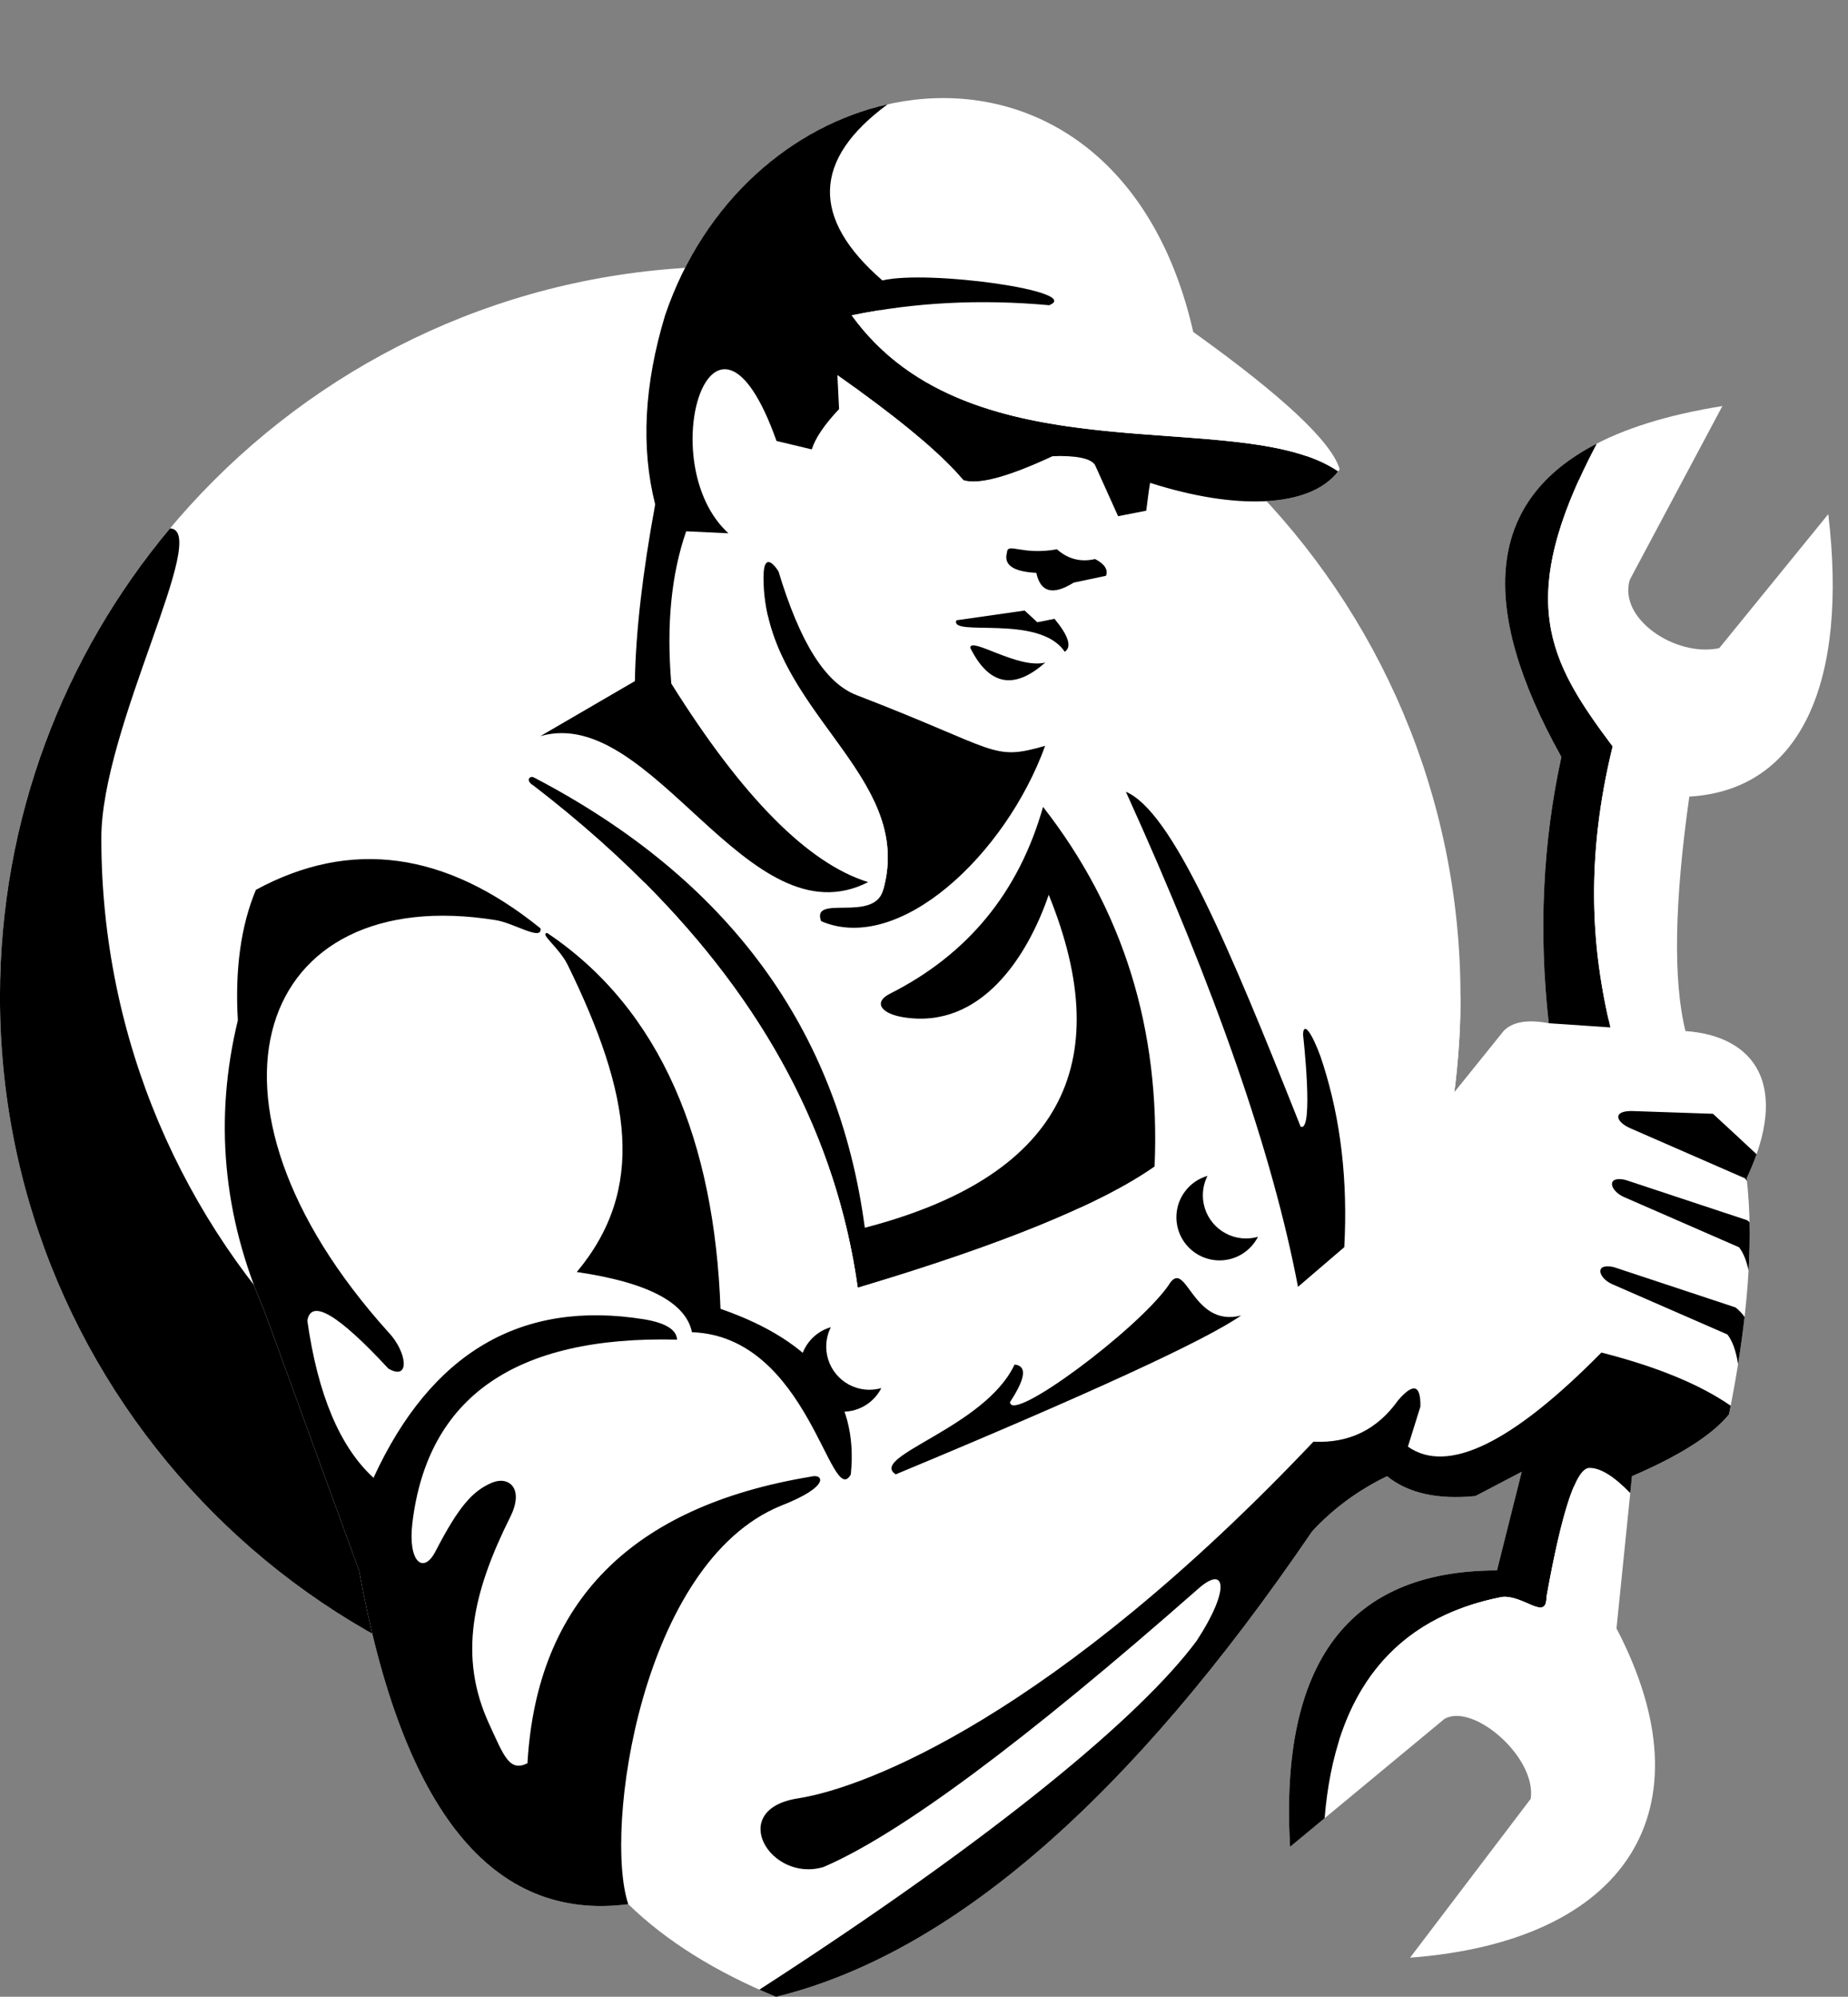
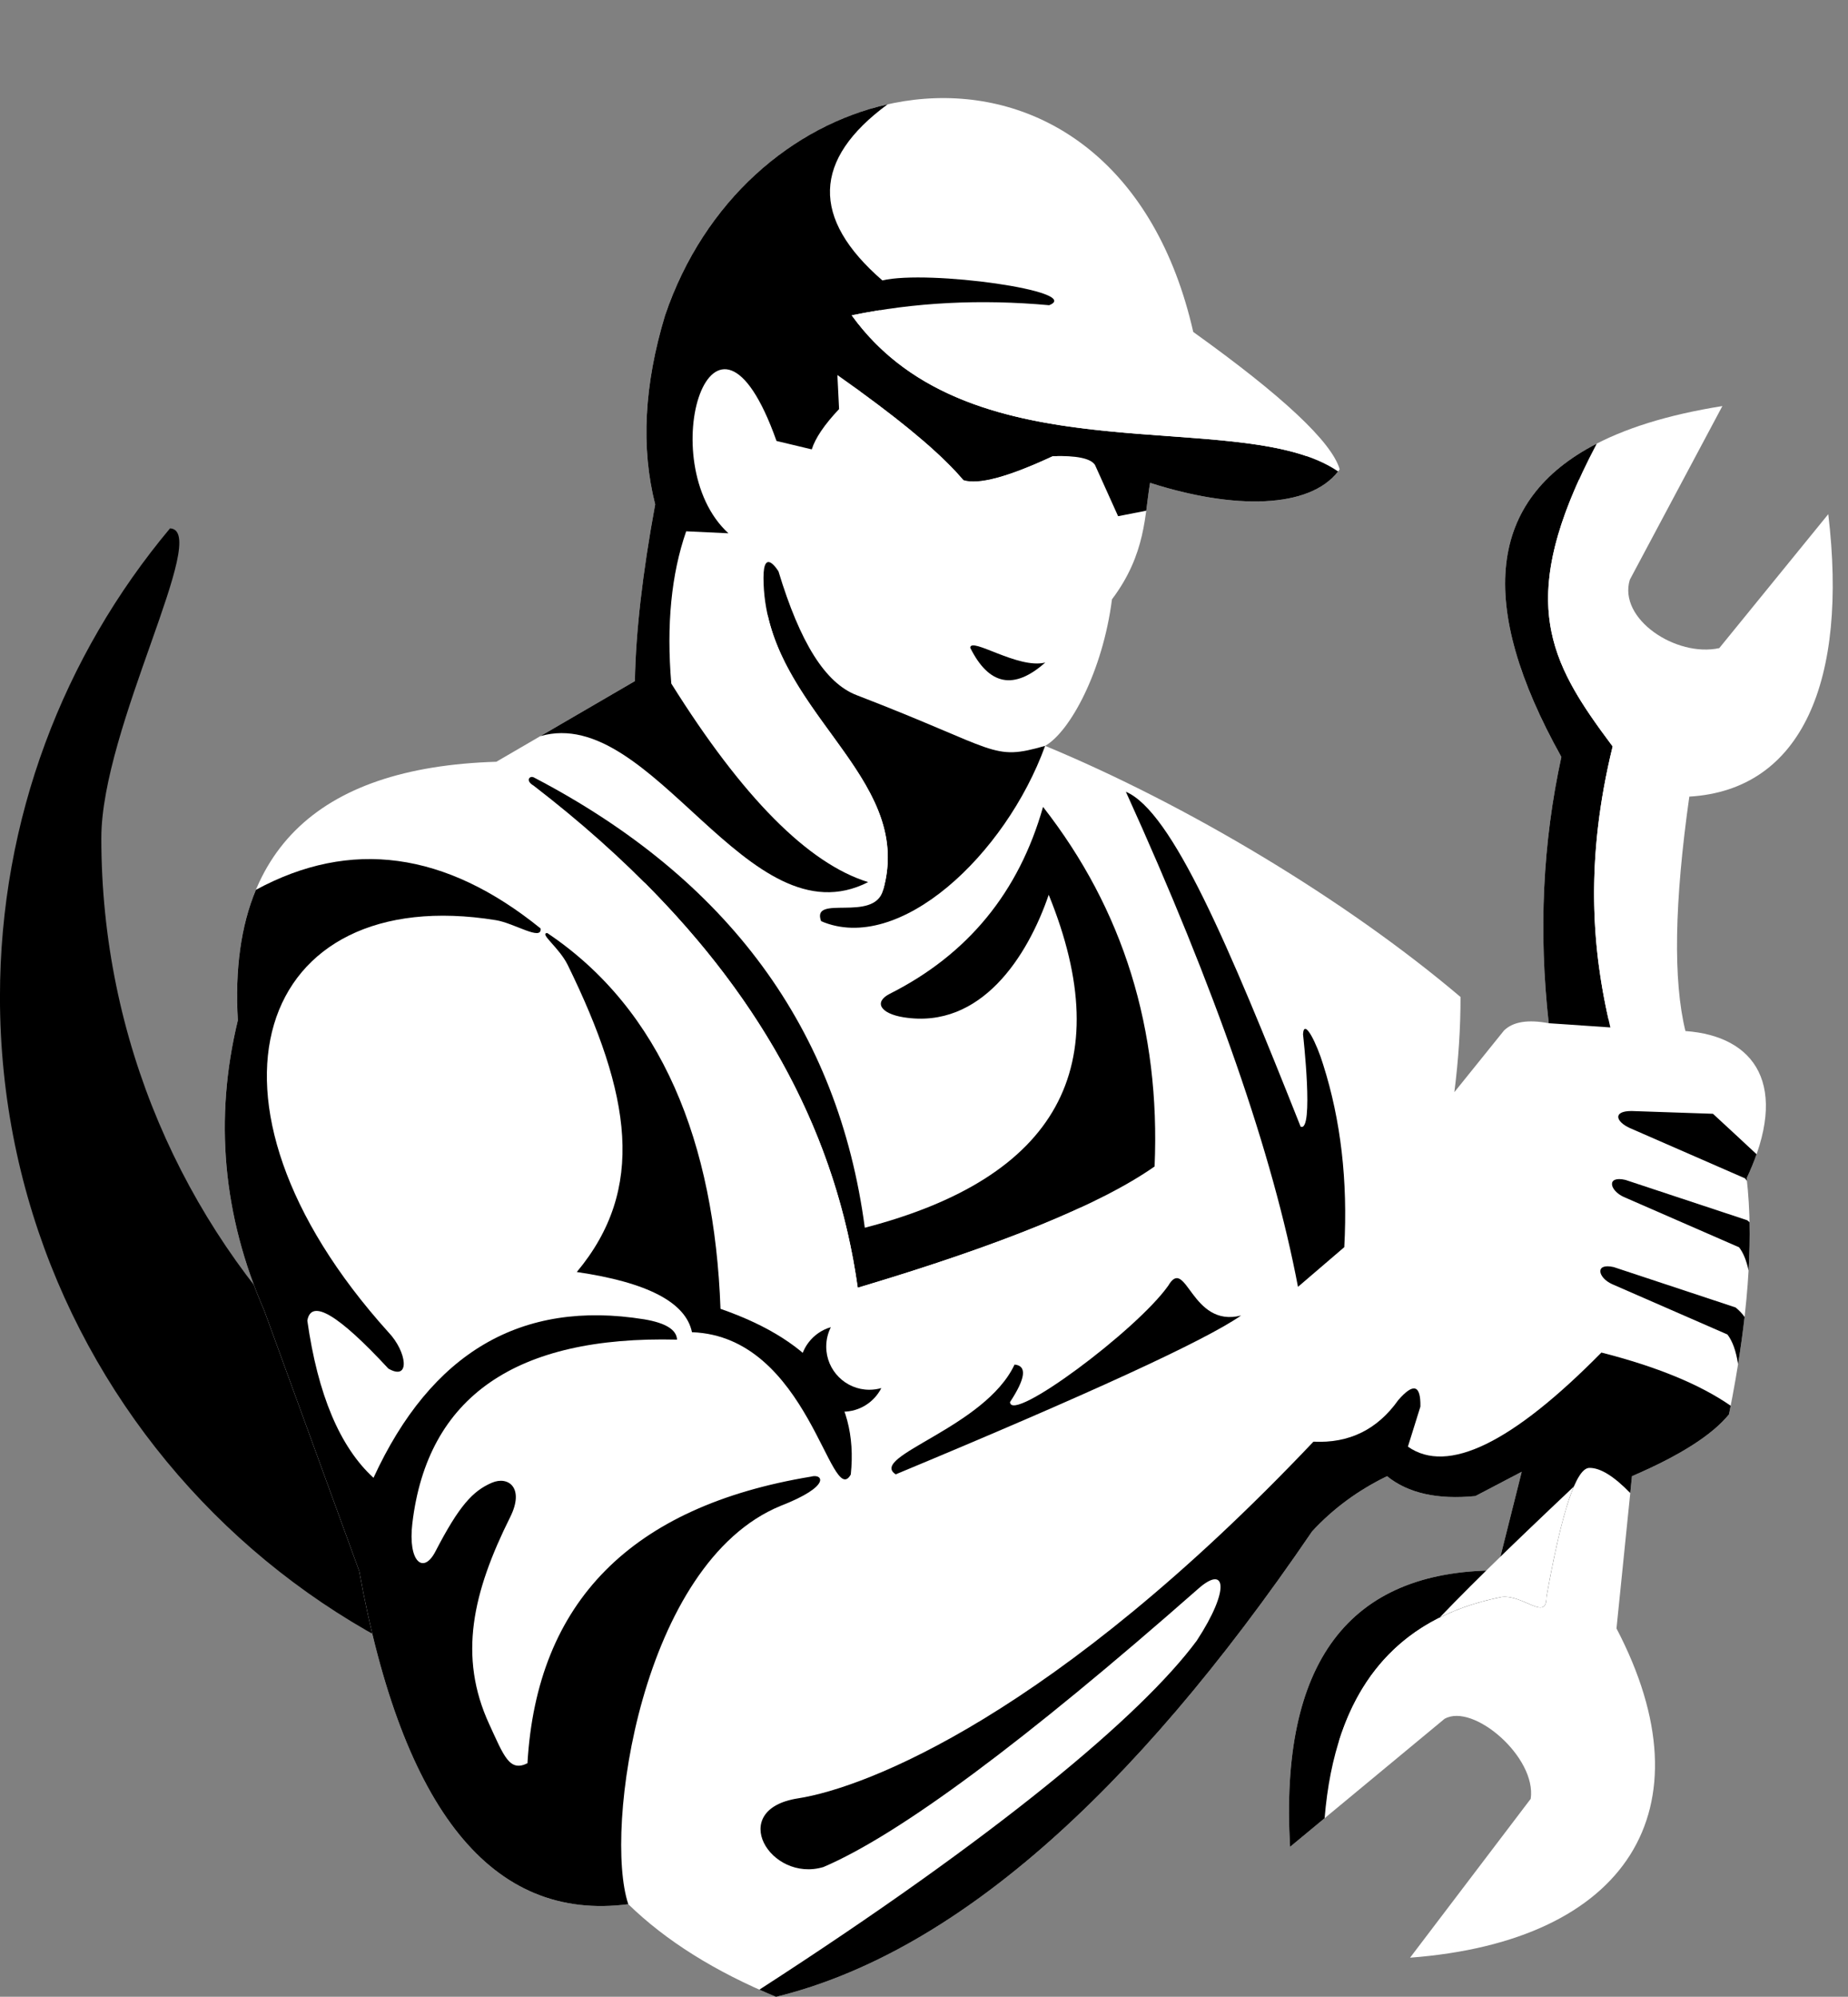
<svg xmlns="http://www.w3.org/2000/svg" fill="#000000" height="721.4" preserveAspectRatio="xMidYMid meet" version="1" viewBox="42.3 -4.1 667.8 721.4" width="667.8" zoomAndPan="magnify">
  <rect x="42.3" y="-4.1" width="667.8" height="721.4" fill="#808080" stroke="none" />
  <g>
    <g id="change1_1">
-       <path d="M 42.289 356.086 C 42.289 210.34 160.438 92.191 306.184 92.191 C 451.926 92.191 570.07 210.34 570.07 356.086 C 570.07 501.828 451.926 619.977 306.184 619.977 C 160.438 619.977 42.289 501.828 42.289 356.086" fill="#ffffff" />
-     </g>
+       </g>
    <g id="change2_1">
      <path d="M 42.289 356.086 C 42.289 291.648 65.383 232.609 103.746 186.789 C 118.68 187.598 78.914 258.688 78.914 298.691 C 78.914 444.438 197.059 562.586 342.805 562.586 C 424.113 562.586 496.836 525.812 545.238 467.988 C 503.137 557.785 411.922 619.977 306.184 619.977 C 160.438 619.977 42.289 501.828 42.289 356.086" fill="#000000" />
    </g>
    <g id="change3_1">
      <path d="M 444.125 212.434 C 456.555 195.941 455.891 181.656 457.902 170.344 C 489.035 180.328 516.484 179.602 526.422 165.449 C 523.492 155.539 505.852 139 473.496 115.832 C 446.25 -4.051 315.672 12.52 282.633 109.844 C 275.055 134.891 273.863 157.656 279.059 178.141 C 274.484 202.969 272.043 224.246 271.727 241.973 L 221.664 271.113 C 155.898 273.113 124.758 304.254 128.242 364.535 C 119.633 400.094 122.82 435.062 137.809 469.438 L 172.098 563.488 C 187.777 650.148 220.191 690.273 269.344 683.867 C 282.902 697.07 300.699 708.227 322.73 717.332 C 386.125 701.793 450.703 645.734 516.457 549.156 C 524.047 540.941 533.07 534.301 543.531 529.23 C 551.098 535.367 561.73 537.762 575.438 536.414 L 592.184 527.641 L 583.25 563.266 C 529.578 563.34 504.656 596.637 508.48 663.148 L 564.281 616.91 C 574.633 610.973 597.66 630.812 595.438 645.797 L 551.848 703.188 C 630.188 697.254 660.691 649.738 626.441 584.238 L 632.035 529.23 C 649.363 521.781 661.051 514.336 667.09 506.891 C 673.965 472.719 676.094 444.285 673.477 421.598 C 689.324 387.941 676.465 370.199 651.355 368.406 C 646.875 350.227 647.34 321.996 652.758 283.707 C 693.578 281.293 710.117 241.738 702.969 181.664 L 663.586 230.055 C 648.02 233.469 626.945 219.52 631.258 205.348 L 664.703 142.609 C 585.742 155.168 566.344 197.426 606.52 269.375 C 599.773 300.352 598.254 332.422 601.953 365.578 C 594.422 364.156 589.035 365.035 585.797 368.207 L 567.852 390.48 C 569.359 378.602 570.102 367.137 570.074 356.098 C 528.512 320.844 470.891 286.449 419.977 265.371 C 428.957 260.262 440.777 238.508 444.125 212.434" fill="#ffffff" fill-rule="evenodd" />
    </g>
    <g id="change2_2">
      <path d="M 237.578 261.852 L 271.727 241.973 C 272.039 224.246 274.484 202.969 279.059 178.141 C 273.863 157.656 275.055 134.891 282.633 109.84 C 296.789 68.141 328.859 41.262 363.031 33.598 C 335.918 53.574 335.297 74.781 361.16 97.215 C 377.723 93.266 434.094 101.168 421.426 106.172 C 396.613 103.914 372.828 105.133 350.074 109.82 C 393.637 170.176 490.203 141.848 525.844 166.23 C 515.453 179.625 488.449 180.141 457.902 170.344 C 457.348 173.477 456.996 176.836 456.512 180.41 L 446.34 182.391 L 437.988 163.867 C 436.445 161.496 431.328 160.438 422.645 160.691 C 406.621 168.168 395.898 171.055 390.469 169.344 C 382.312 159.633 367.121 146.98 344.902 131.387 L 345.512 143.691 C 340.207 149.32 336.918 154.176 335.641 158.258 L 322.902 155.215 C 300.16 91.078 277.617 163.023 305.523 188.57 L 290.262 187.855 C 284.879 203.328 283.086 221.664 284.879 242.859 C 310.609 283.977 334.324 307.891 356.023 314.598 C 312.512 336.773 278.262 250.18 237.578 261.852" fill="#000000" />
    </g>
    <g id="change2_3">
      <path d="M 240.043 332.98 C 281.457 360.75 300.477 408.652 302.664 468.766 C 337.012 480.684 352.707 500.641 349.742 528.629 C 342.418 541.555 334.578 478.703 292.352 477.211 C 290.137 466.441 276.262 459.191 250.73 455.465 C 275.84 425.391 270.387 391.441 247.504 344.633 C 244.328 338.145 237.07 333.191 240.043 332.98" fill="#000000" fill-rule="evenodd" />
    </g>
    <g id="change2_4">
      <path d="M 235.09 279.715 C 302.691 331.746 342.543 391.59 352.258 461.148 C 404.23 445.641 439.988 431.035 459.527 417.332 C 461.676 367.855 448.238 324.551 419.219 287.422 C 410.496 318.223 392.047 340.723 363.875 354.926 C 357.898 357.941 360.453 362.113 368.883 363.445 C 396.871 367.871 413.703 341.309 421.266 319.172 C 446.566 381.277 424.414 421.379 354.809 439.469 C 345.266 367.645 305.41 313.422 235.246 276.797 C 233.668 275.973 232.047 277.965 235.09 279.715" fill="#000000" fill-rule="evenodd" />
    </g>
    <g id="change2_5">
      <path d="M 419.977 265.371 C 405.645 304.809 367.176 340.824 339.023 328.711 C 335.301 318.809 358.047 329.328 361.402 317.586 C 373.43 275.512 318.324 252.68 318.199 204.699 C 318.172 193.359 323.613 202.328 323.613 202.328 C 331.383 227.977 340.477 242.672 351.836 247.043 C 403.656 266.984 400.438 270.949 419.977 265.371" fill="#000000" />
    </g>
    <g id="change2_6">
-       <path d="M 438.035 197.879 C 432.844 199.082 428.246 197.906 424.246 194.359 C 411.336 196.648 406.348 191.66 406.172 195.59 C 404.941 200.023 408.484 202.449 416.793 202.867 C 418.285 209.914 422.785 211.086 430.289 206.391 L 441.969 203.926 C 442.785 201.699 441.477 199.684 438.035 197.879" fill="#000000" fill-rule="evenodd" />
-     </g>
+       </g>
    <g id="change2_7">
-       <path d="M 387.922 220.004 L 412.566 216.484 L 417.145 220.711 L 423.363 219.477 C 428.457 225.652 429.688 229.621 427.062 231.387 C 417.852 217.539 385.277 226.227 387.922 220.004" fill="#000000" fill-rule="evenodd" />
-     </g>
+       </g>
    <g id="change2_8">
      <path d="M 420.02 235.262 C 408.711 245.312 399.672 243.531 392.906 229.922 C 393.086 225.871 410.234 237.754 420.02 235.262" fill="#000000" fill-rule="evenodd" />
    </g>
    <g id="change2_9">
      <path d="M 449.152 281.953 C 481.516 353.234 502.242 412.859 511.344 460.82 L 528.074 446.484 C 529.375 422.566 526.828 400.566 520.43 380.484 C 518.246 373.238 513.535 363.398 513.164 369.555 C 513.164 369.555 517.203 405.145 512.301 402.949 C 486.262 337.367 465.914 289.121 449.152 281.953" fill="#000000" fill-rule="evenodd" />
    </g>
    <g id="change2_10">
      <path d="M 677.062 412.91 C 676.094 415.68 674.898 418.574 673.477 421.598 L 673.586 422.562 C 673.379 422.238 673.16 421.934 672.934 421.645 L 631.266 403.453 C 626.109 401.105 625.047 397.297 631.867 397.297 L 661.305 398.301 C 661.723 398.641 676.695 412.559 677.062 412.91 M 674.516 437.48 C 674.633 443.023 674.516 448.848 674.172 454.949 C 673.41 451.309 672.262 448.504 670.73 446.527 L 629.059 428.34 C 623.902 425.992 622.699 420.578 629.66 422.184 L 673.676 436.762 C 673.969 436.996 674.246 437.238 674.516 437.48 M 672.727 471.711 C 672.102 477.207 671.32 482.895 670.375 488.777 C 669.648 483.988 668.363 480.406 666.52 478.031 L 624.848 459.844 C 619.691 457.496 618.488 452.086 625.449 453.688 L 669.465 468.266 C 670.801 469.344 671.887 470.488 672.727 471.711" fill="#000000" />
    </g>
    <g id="change2_11">
      <path d="M 601.953 365.578 C 598.254 332.422 599.773 300.352 606.52 269.375 C 575.684 214.145 579.941 176.414 619.305 156.18 C 589.355 212.809 602.027 234.773 625.051 265.574 C 614.941 306.875 617.609 339.445 624.219 367.098 L 601.953 365.578" fill="#000000" />
    </g>
    <g id="change2_12">
-       <path d="M 467.406 435.688 C 467.406 428.59 472.156 422.598 478.652 420.723 C 477.578 422.836 476.973 425.227 476.973 427.762 C 476.973 436.363 483.949 443.34 492.555 443.34 C 494.055 443.34 495.512 443.129 496.887 442.73 C 494.312 447.797 489.055 451.266 482.984 451.266 C 474.383 451.266 467.406 444.289 467.406 435.688" fill="#000000" />
-     </g>
+       </g>
    <g id="change2_13">
      <path d="M 331.305 490.348 C 331.305 483.246 336.055 477.258 342.551 475.379 C 341.477 477.492 340.871 479.887 340.871 482.422 C 340.871 491.023 347.848 498 356.449 498 C 357.953 498 359.406 497.785 360.785 497.391 C 358.211 502.453 352.953 505.926 346.883 505.926 C 338.281 505.926 331.305 498.949 331.305 490.348" fill="#000000" />
    </g>
    <g id="change4_1">
      <path d="M 360.188 107.977 C 386.785 145.738 506.52 137.531 514.422 160.684 C 472.719 146.348 389.59 164.566 350.074 109.82 C 353.426 109.133 356.797 108.516 360.188 107.977" fill="#ffffff" fill-rule="evenodd" />
    </g>
    <g id="change4_2">
      <path d="M 181.082 329.246 C 134.094 374.852 173.859 439.617 174.629 467.871 C 121.172 402.305 130.84 342.09 181.082 329.246" fill="#ffffff" fill-rule="evenodd" />
    </g>
    <g id="change2_14">
      <path d="M 269.344 683.867 C 220.191 690.273 187.777 650.148 172.098 563.488 L 137.809 469.438 C 122.82 435.062 119.633 400.094 128.246 364.535 C 127.18 346.094 129.352 330.375 134.77 317.387 C 168.965 298.848 203.258 303.5 237.648 331.34 C 238.223 336.039 228.164 329.43 221.508 328.348 C 135.336 314.391 106.781 393.07 182.648 477.211 C 189.328 484.199 190.75 495.023 182.648 490.363 C 164.508 470.773 154.742 464.992 153.355 473.027 C 157.148 499.758 165.117 518.688 177.27 529.82 C 198.109 484.496 230.711 465.406 275.066 472.551 C 282.82 473.848 286.785 476.297 286.961 479.891 C 228.609 478.445 196.723 500.578 191.305 546.293 C 189.668 560.117 195.254 564.914 199.656 556.414 C 208.191 539.938 213.113 534.59 220.004 531.613 C 226.031 529.016 231.906 533.484 226.684 543.965 C 213.117 571.172 207.77 594.328 219.117 618.898 C 224.383 630.305 226.387 636.199 232.906 632.938 C 236.27 574.656 270.414 540.137 335.344 529.391 C 339.496 528.172 343.109 532.676 324.359 539.965 C 273.969 560.637 260.367 657.16 269.344 683.867" fill="#000000" />
    </g>
    <g id="change2_15">
      <path d="M 667.707 503.773 L 667.09 506.891 C 661.051 514.336 649.363 521.781 632.035 529.23 L 631.414 535.32 C 625.5 529.215 620.586 526.188 616.68 526.234 C 611.895 526.18 606.715 541.723 601.137 572.867 C 601.16 581.828 592.883 571.98 584.996 572.867 C 546.039 580.52 524.695 607.164 520.969 652.801 L 508.48 663.148 C 504.656 596.637 529.578 563.34 583.25 563.266 L 592.188 527.641 L 575.438 536.414 C 561.73 537.762 551.098 535.367 543.531 529.23 C 533.07 534.301 524.047 540.941 516.457 549.156 C 450.703 645.734 386.125 701.793 322.73 717.332 C 320.688 716.488 318.68 715.625 316.707 714.742 C 402.312 659.461 454.734 615.75 474.77 588.645 C 487.035 569.879 485.199 561.133 475.32 569.879 C 412.434 625.188 367.273 658.711 339.852 670.438 C 320.637 676.18 304.758 649.652 330.672 645.625 C 355.285 641.801 423.328 615.535 516.934 516.758 C 529.801 517.406 540.012 512.402 547.57 501.754 C 553.055 495.426 555.727 496.199 555.582 504.086 L 551.066 518.555 C 565.398 528.641 588.707 517.312 620.988 484.562 C 641.02 489.668 656.594 496.07 667.707 503.773" fill="#000000" />
    </g>
    <g id="change4_3">
      <path d="M 387.047 177.516 C 373.488 168.438 365.957 152.375 353.406 137.461 C 371.043 150.301 383.398 160.926 390.469 169.344 C 395.898 171.055 406.621 168.168 422.645 160.691 C 422.645 160.691 406.238 172.648 387.047 177.516" fill="#ffffff" fill-rule="evenodd" />
    </g>
    <g id="change2_16">
      <path d="M 424.121 160.66 L 422.645 160.691 C 406.621 168.168 395.898 171.055 390.469 169.344 C 383.398 160.926 371.043 150.301 353.406 137.461 C 352.742 136.141 352.09 134.793 351.449 133.422 L 424.953 159.629 C 424.695 159.977 424.418 160.316 424.121 160.66" fill="#000000" />
    </g>
    <g id="change4_4">
      <path d="M 319.688 218.047 C 328.422 257.312 372.258 279.609 361.402 317.59 C 354.422 282.629 312.816 256.762 319.688 218.047" fill="#ffffff" fill-rule="evenodd" />
    </g>
    <g id="change4_5">
      <path d="M 433.109 432.023 C 397.727 454.453 369.309 465.973 347.867 466.578 C 327.797 393.73 310.516 367.152 274.965 314.52 C 318.492 358.031 344.641 406.605 352.258 461.148 C 386.074 451.059 413.023 441.352 433.109 432.023" fill="#ffffff" fill-rule="evenodd" />
    </g>
    <g id="change2_17">
      <path d="M 490.793 471.176 C 477.758 480.238 436.148 499.371 365.977 528.566 C 355.941 522.051 398.188 511.781 408.926 488.898 C 413.48 489.336 412.934 493.852 407.285 502.449 C 407.52 510.375 452.969 476.613 464.441 460.438 C 470.961 449.277 472.672 475.816 490.793 471.176" fill="#000000" fill-rule="evenodd" />
    </g>
    <g id="change4_6">
      <path d="M 612.988 168.969 C 606.941 202.598 598.246 228.434 631.266 263.453 C 622.191 284.43 619.645 318.117 623.617 364.512 C 617.457 337.418 615.258 305.594 625.051 265.574 C 603.848 237.207 591.422 216.332 612.988 168.969" fill="#ffffff" fill-rule="evenodd" />
    </g>
    <g id="change4_7">
-       <path d="M 611.039 532.961 C 609.559 554.227 606.867 570.902 602.977 582.984 C 562.586 578.734 545.23 596.805 526.102 625.062 C 535.109 596.211 554.738 578.809 584.996 572.867 C 592.883 571.98 601.16 581.828 601.137 572.867 C 604.59 553.586 607.891 540.281 611.039 532.961" fill="#ffffff" fill-rule="evenodd" />
+       <path d="M 611.039 532.961 C 562.586 578.734 545.23 596.805 526.102 625.062 C 535.109 596.211 554.738 578.809 584.996 572.867 C 592.883 571.98 601.16 581.828 601.137 572.867 C 604.59 553.586 607.891 540.281 611.039 532.961" fill="#ffffff" fill-rule="evenodd" />
    </g>
  </g>
</svg>